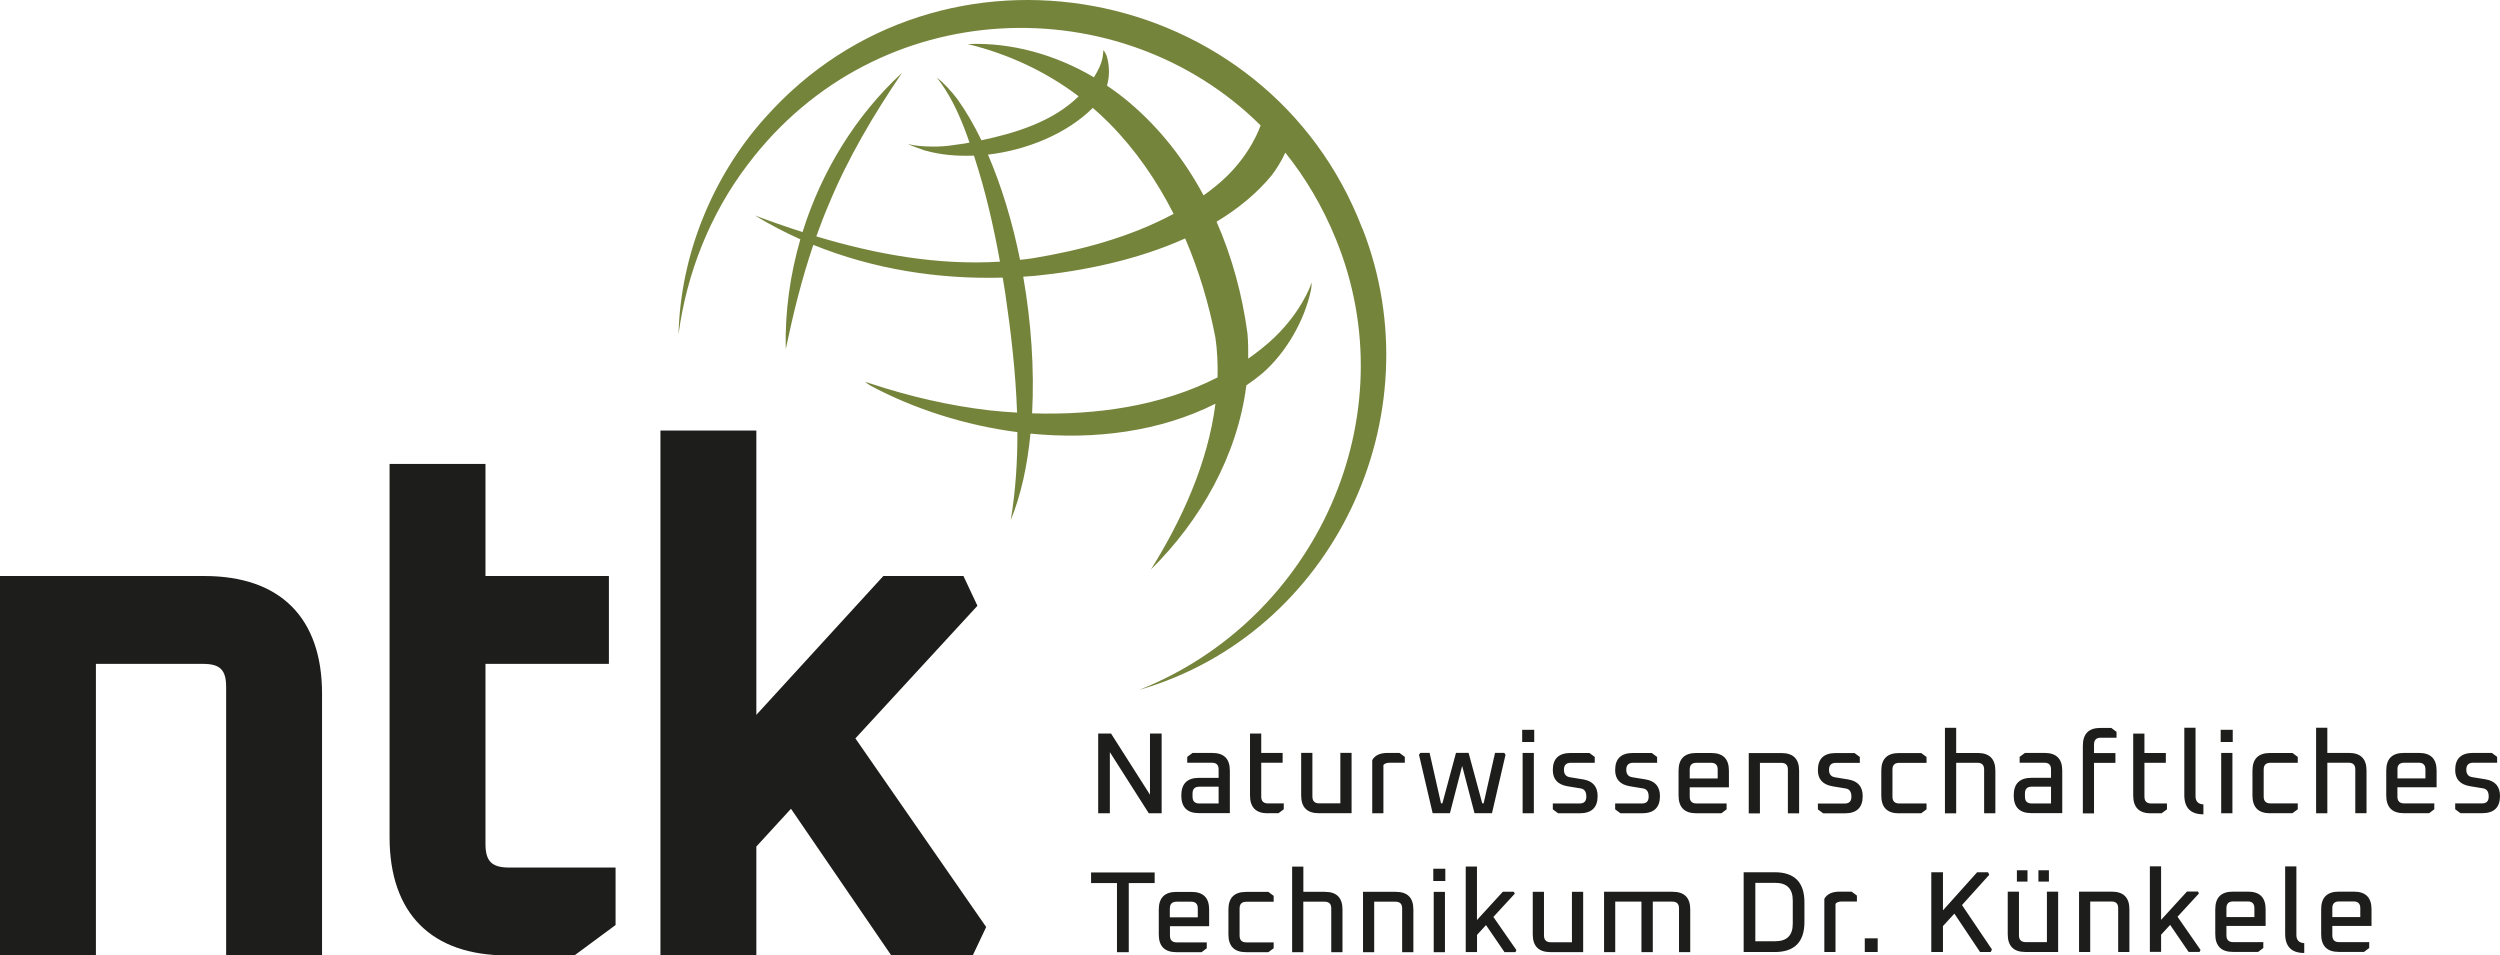
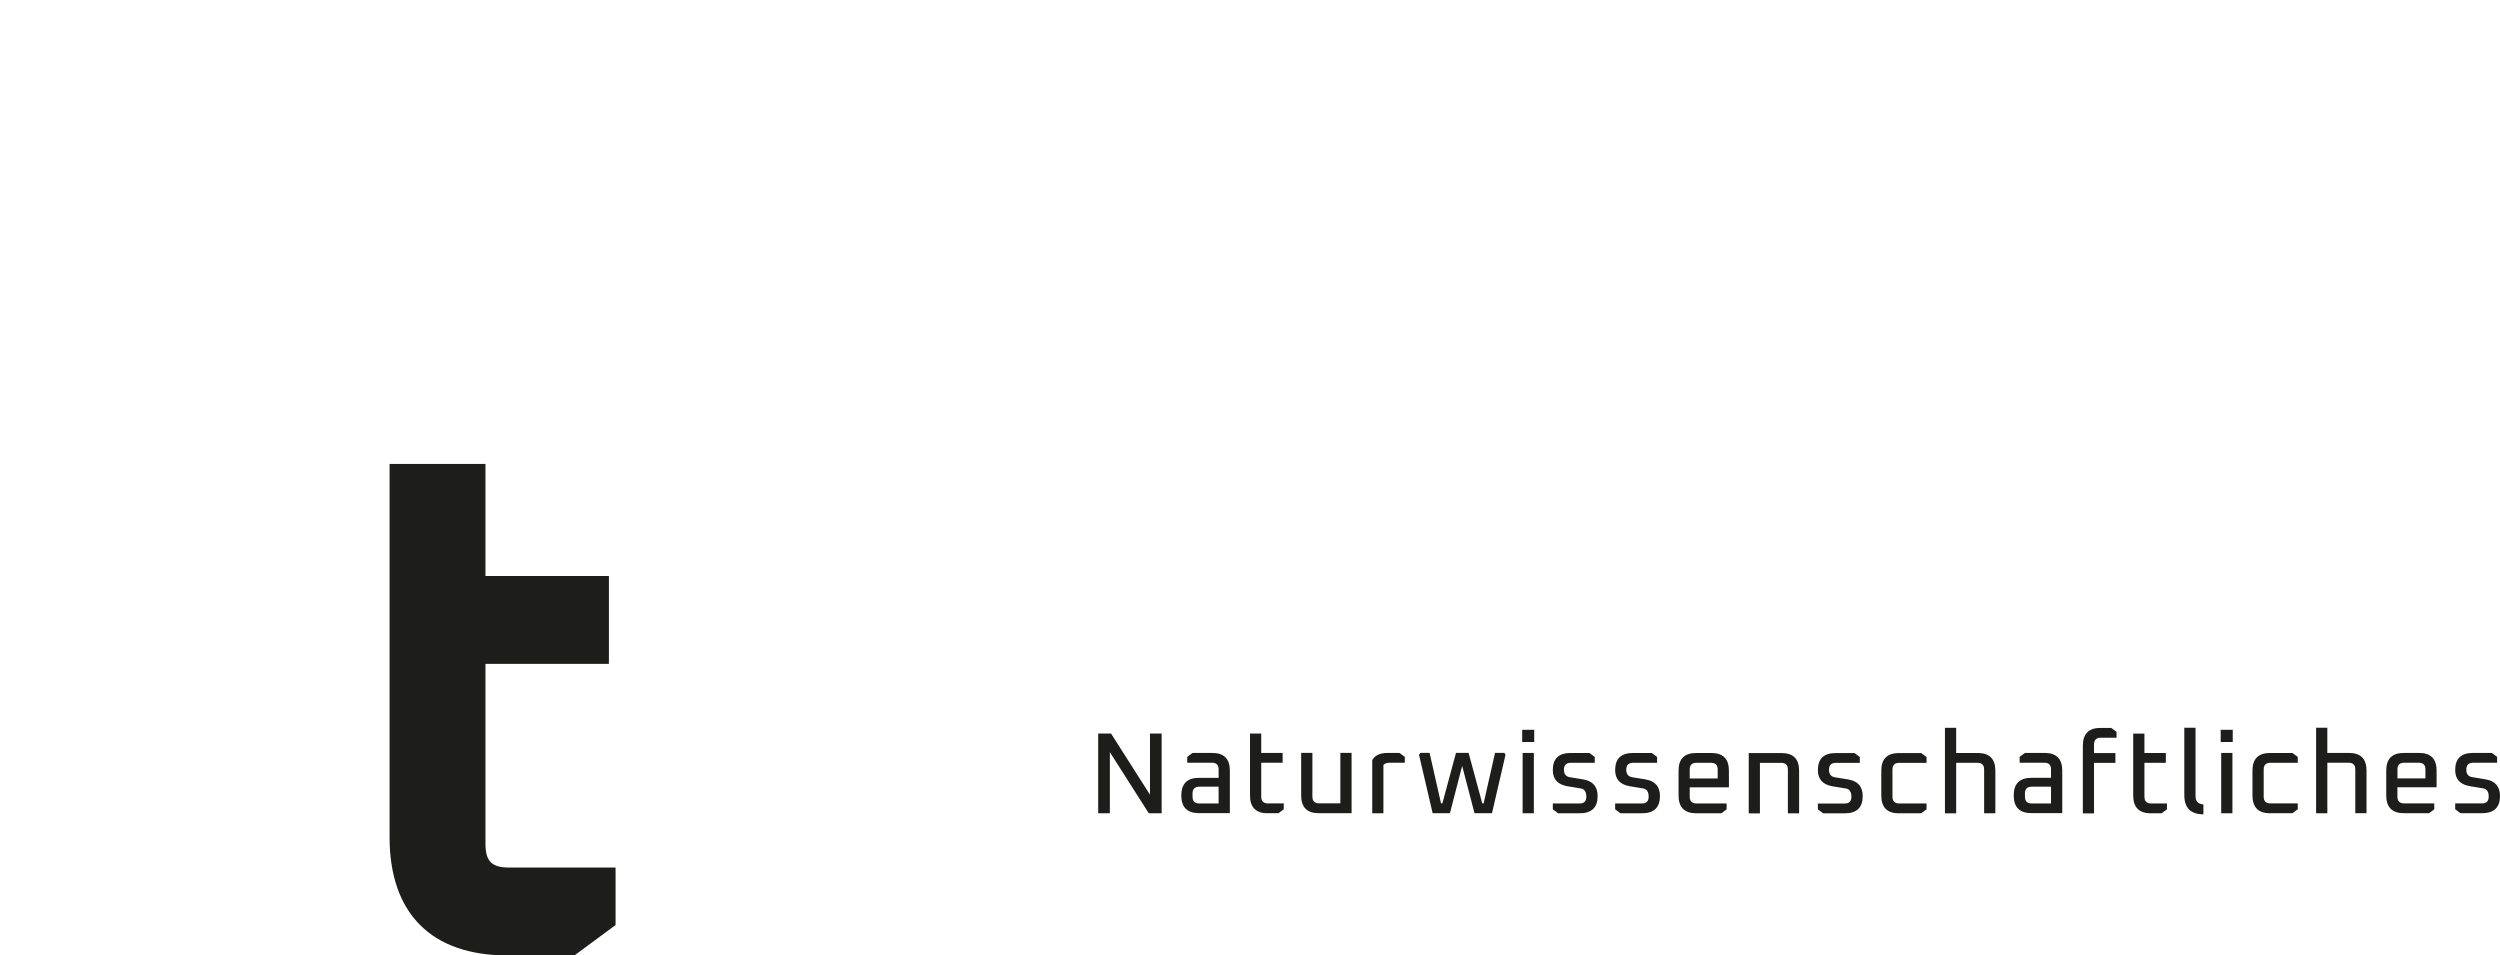
<svg xmlns="http://www.w3.org/2000/svg" id="Ebene_2" viewBox="0 0 400.64 153.11">
  <defs>
    <style>.cls-1{fill:#1d1d1b;}.cls-2{fill:#75843b;}</style>
  </defs>
  <g id="Ebene_1-2">
    <g id="b">
      <g id="c">
        <g>
          <g>
-             <path class="cls-1" d="M373.77,145.53c0-.72,.36-1.07,1.09-1.07h2.32c.72,0,1.07,.36,1.07,1.07v1.44h-4.48v-1.44Zm1.04,7.02h4.04l.83-.63v-.94h-4.82c-.73,0-1.09-.36-1.09-1.09v-1.5h6.28v-2.67c0-1.89-.94-2.83-2.83-2.83h-2.41c-1.89,0-2.83,.94-2.83,2.83v3.98c0,1.9,.94,2.85,2.83,2.85m-5.54,.17v-1.57c-.84-.05-1.26-.49-1.26-1.32v-10.98h-1.8v10.8c0,2.05,1.02,3.07,3.06,3.07m-12.47-7.19c0-.72,.36-1.07,1.09-1.07h2.32c.72,0,1.07,.36,1.07,1.07v1.44h-4.48v-1.44Zm1.04,7.02h4.04l.83-.63v-.94h-4.82c-.73,0-1.09-.36-1.09-1.09v-1.5h6.28v-2.67c0-1.89-.94-2.83-2.83-2.83h-2.41c-1.89,0-2.83,.94-2.83,2.83v3.98c0,1.9,.95,2.85,2.83,2.85m-11.51,0v-2.76l1.45-1.57,2.96,4.33h1.76l.15-.32-3.69-5.32,3.43-3.72-.15-.32h-1.76l-4.15,4.54v-8.58h-1.8v13.71h1.8Zm-11.36,.01v-8.09h3.41c.72,0,1.07,.36,1.07,1.07v7.02h1.8v-6.84c0-1.89-.95-2.83-2.83-2.83h-5.24v9.67h1.79Zm-6.62-13.1h-1.68v1.82h1.68v-1.82Zm-3.43,0h-1.7v1.82h1.7v-1.82Zm-.33,13.1h5.24v-9.67h-1.8v8.09h-3.39c-.73,0-1.09-.36-1.09-1.09v-7h-1.8v6.82c0,1.9,.94,2.85,2.83,2.85m-13.21,0v-4.15l1.83-2,4.11,6.15h1.72l.19-.41-4.8-7.11,4.37-4.85-.2-.41h-1.74l-5.48,6.11v-6.11h-1.87v12.78h1.87Zm-10.46-2.19h-2.07v2.19h2.07v-2.19Zm-6.76,2.19v-7.72c.2-.25,.54-.37,1.02-.37h2.41v-.95l-.85-.63h-1.91c-1.21,0-2.03,.38-2.46,1.15v8.52h1.79Zm-12.85-11.08h3.18c1.88,0,2.82,.94,2.82,2.81v3.74c0,1.88-.94,2.81-2.82,2.81h-3.18v-9.37h0Zm3.09,11.09c3.19,0,4.78-1.61,4.78-4.82v-3.15c0-3.21-1.59-4.82-4.78-4.82h-4.96v12.78h4.96Zm-25.54,.01v-8.09h4.2v8.09h1.82v-8.09h3.13c.71,0,1.07,.36,1.07,1.07v7.02h1.8v-6.84c0-1.89-.94-2.83-2.83-2.83h-10.98v9.67h1.79Zm-10.38,0h5.24v-9.67h-1.8v8.09h-3.39c-.73,0-1.09-.36-1.09-1.09v-7h-1.8v6.82c0,1.9,.95,2.85,2.83,2.85m-11.76,0v-2.76l1.44-1.57,2.96,4.33h1.76l.15-.32-3.69-5.32,3.43-3.72-.15-.32h-1.76l-4.15,4.54v-8.58h-1.8v13.71h1.81Zm-5.14-9.66h-1.8v9.67h1.8v-9.67Zm.06-3.7h-1.93v1.96h1.93v-1.96Zm-11.4,13.37v-8.09h3.41c.72,0,1.07,.36,1.07,1.07v7.02h1.8v-6.84c0-1.89-.94-2.83-2.83-2.83h-5.24v9.67h1.79Zm-11.36,0v-8.09h3.41c.72,0,1.07,.36,1.07,1.07v7.02h1.8v-6.84c0-1.89-.94-2.83-2.83-2.83h-3.44v-4.04h-1.8v13.71h1.79Zm-9.17,0h3.57l.85-.63v-.94h-4.37c-.73,0-1.09-.36-1.09-1.09v-4.35c0-.72,.36-1.07,1.09-1.07h4.37v-.95l-.85-.63h-3.57c-1.89,0-2.83,.94-2.83,2.83v3.98c0,1.9,.94,2.85,2.83,2.85m-12.21-7.02c0-.72,.36-1.07,1.09-1.07h2.31c.72,0,1.07,.36,1.07,1.07v1.44h-4.48v-1.44h0Zm1.04,7.02h4.04l.83-.63v-.94h-4.81c-.73,0-1.09-.36-1.09-1.09v-1.5h6.28v-2.67c0-1.89-.94-2.83-2.83-2.83h-2.41c-1.89,0-2.83,.94-2.83,2.83v3.98c0,1.9,.94,2.85,2.83,2.85m-9.53-11.08v11.08h1.89v-11.08h4.15v-1.7h-10.19v1.7h4.15Z" />
            <path class="cls-1" d="M394.32,130.32h3.45c1.91,0,2.87-.92,2.87-2.76,0-1.52-.77-2.41-2.32-2.67l-2.15-.35c-.62-.11-.93-.51-.93-1.2,0-.74,.37-1.11,1.11-1.11h3.83v-.94l-.85-.63h-3.02c-1.9,0-2.85,.91-2.85,2.74,0,1.46,.78,2.32,2.35,2.59l2.13,.35c.59,.1,.89,.53,.89,1.3s-.36,1.11-1.09,1.11h-4.28v.94l.85,.63h0Zm-10.12-7.02c0-.72,.37-1.07,1.09-1.07h2.32c.72,0,1.08,.36,1.08,1.07v1.44h-4.48v-1.44h0Zm1.04,7.02h4.04l.83-.63v-.94h-4.82c-.73,0-1.09-.36-1.09-1.09v-1.5h6.28v-2.67c0-1.89-.94-2.83-2.83-2.83h-2.41c-1.89,0-2.83,.94-2.83,2.83v3.98c0,1.9,.94,2.85,2.83,2.85m-12.27,0v-8.09h3.41c.72,0,1.07,.36,1.07,1.07v7.02h1.8v-6.83c0-1.89-.94-2.83-2.83-2.83h-3.45v-4.04h-1.8v13.71h1.8Zm-9.17,0h3.58l.85-.63v-.94h-4.37c-.73,0-1.09-.36-1.09-1.09v-4.35c0-.72,.36-1.07,1.09-1.07h4.37v-.94l-.85-.63h-3.58c-1.89,0-2.83,.94-2.83,2.83v3.98c0,1.9,.95,2.85,2.83,2.85m-6.04-9.67h-1.8v9.67h1.8v-9.67Zm.05-3.71h-1.93v1.96h1.93v-1.96Zm-4.7,13.54v-1.58c-.84-.05-1.26-.49-1.26-1.31v-10.98h-1.8v10.8c0,2.05,1.02,3.08,3.06,3.08m-8.41-.17h1.72l.85-.63v-.94h-2.52c-.73,0-1.09-.36-1.09-1.09v-5.43h3.43v-1.57h-3.43v-3.11h-1.8v9.93c0,1.9,.95,2.85,2.83,2.85m-9.11,0v-8.09h3.43v-1.57h-3.43v-1.37c0-.73,.36-1.09,1.09-1.09h2.52v-.94l-.85-.63h-1.72c-1.89,0-2.83,.95-2.83,2.85v10.85h1.79Zm-11.07-3.18c0-.73,.36-1.09,1.09-1.09h3.09v2.69h-3.09c-.73,0-1.09-.36-1.09-1.09v-.5h0Zm5.98,3.16v-6.83c0-1.89-.95-2.83-2.83-2.83h-3.15l-.85,.63v.94h3.96c.72,0,1.07,.36,1.07,1.07v1.35h-3.13c-1.9,0-2.85,.94-2.85,2.83s.95,2.83,2.85,2.83h4.93Zm-17,.01v-8.09h3.41c.72,0,1.07,.36,1.07,1.07v7.02h1.8v-6.83c0-1.89-.95-2.83-2.83-2.83h-3.45v-4.04h-1.8v13.71h1.8Zm-9.17,0h3.57l.85-.63v-.94h-4.37c-.73,0-1.09-.36-1.09-1.09v-4.35c0-.72,.36-1.07,1.09-1.07h4.37v-.94l-.85-.63h-3.57c-1.89,0-2.83,.94-2.83,2.83v3.98c0,1.9,.94,2.85,2.83,2.85m-12.13,0h3.45c1.91,0,2.87-.92,2.87-2.76,0-1.52-.77-2.41-2.32-2.67l-2.15-.35c-.62-.11-.93-.51-.93-1.2,0-.74,.37-1.11,1.11-1.11h3.83v-.94l-.85-.63h-3.02c-1.9,0-2.85,.91-2.85,2.74,0,1.46,.78,2.32,2.35,2.59l2.13,.35c.59,.1,.89,.53,.89,1.3s-.36,1.11-1.09,1.11h-4.28v.94l.85,.63h0Zm-10.15,0v-8.09h3.41c.72,0,1.07,.36,1.07,1.07v7.02h1.8v-6.83c0-1.89-.94-2.83-2.83-2.83h-5.24v9.67h1.79Zm-11.25-7.03c0-.72,.36-1.07,1.09-1.07h2.32c.72,0,1.07,.36,1.07,1.07v1.44h-4.48v-1.44Zm1.04,7.02h4.04l.83-.63v-.94h-4.82c-.73,0-1.09-.36-1.09-1.09v-1.5h6.28v-2.67c0-1.89-.94-2.83-2.83-2.83h-2.41c-1.89,0-2.83,.94-2.83,2.83v3.98c0,1.9,.95,2.85,2.83,2.85m-12.13,0h3.45c1.91,0,2.87-.92,2.87-2.76,0-1.52-.77-2.41-2.32-2.67l-2.15-.35c-.62-.11-.93-.51-.93-1.2,0-.74,.37-1.11,1.11-1.11h3.83v-.94l-.85-.63h-3.02c-1.9,0-2.85,.91-2.85,2.74,0,1.46,.78,2.32,2.35,2.59l2.13,.35c.59,.1,.89,.53,.89,1.3s-.36,1.11-1.09,1.11h-4.28v.94l.85,.63h0Zm-9.98,0h3.44c1.91,0,2.87-.92,2.87-2.76,0-1.52-.77-2.41-2.32-2.67l-2.15-.35c-.62-.11-.93-.51-.93-1.2,0-.74,.37-1.11,1.11-1.11h3.83v-.94l-.85-.63h-3.02c-1.9,0-2.85,.91-2.85,2.74,0,1.46,.78,2.32,2.35,2.59l2.13,.35c.59,.1,.89,.53,.89,1.3s-.36,1.11-1.09,1.11h-4.28v.94l.85,.63h.02Zm-3.91-9.67h-1.8v9.67h1.8v-9.67Zm.06-3.71h-1.93v1.96h1.93v-1.96Zm-16.31,13.37h2.8l1.96-7.58,1.98,7.58h2.8l2.17-9.37-.2-.3h-1.48l-1.83,8.09h-.22l-2.19-8.09h-2.02l-2.18,8.09h-.22l-1.83-8.09h-1.48l-.22,.3,2.19,9.37h-.03Zm-7.86,0v-7.72c.2-.25,.54-.37,1.02-.37h2.41v-.94l-.85-.63h-1.91c-1.21,0-2.03,.38-2.46,1.15v8.52h1.79Zm-10.34,0h5.24v-9.67h-1.8v8.09h-3.39c-.73,0-1.09-.36-1.09-1.09v-7h-1.8v6.82c0,1.9,.94,2.85,2.83,2.85m-8.19,0h1.72l.85-.63v-.94h-2.52c-.73,0-1.09-.36-1.09-1.09v-5.43h3.43v-1.57h-3.43v-3.11h-1.8v9.93c0,1.9,.95,2.85,2.83,2.85m-12.04-3.17c0-.73,.36-1.09,1.09-1.09h3.09v2.69h-3.09c-.73,0-1.09-.36-1.09-1.09v-.5h0Zm5.98,3.16v-6.83c0-1.89-.94-2.83-2.83-2.83h-3.15l-.85,.63v.94h3.96c.72,0,1.07,.36,1.07,1.07v1.35h-3.13c-1.9,0-2.85,.94-2.85,2.83s.95,2.83,2.85,2.83h4.93Zm-19.23,.01v-9.8l6.24,9.8h2.06v-12.78h-1.87v9.8l-6.24-9.8h-2.06v12.78h1.87Z" />
-             <path class="cls-2" d="M194.78,54.11c.3,2.12,.39,4.25,.34,6.37-8.98,4.61-19.53,6.08-29.72,5.76,.38-7-.14-14.58-1.42-21.9,.61-.04,1.23-.08,1.84-.13,7.67-.76,16.42-2.53,24.11-6,2.2,5.12,3.81,10.51,4.85,15.91m-36.46-29.34c6.27-.73,12.65-3.35,16.81-7.49,.92,.8,1.82,1.63,2.68,2.5,4.17,4.22,7.57,9.16,10.27,14.48-6.94,3.73-14.87,5.85-22.6,7.12-.67,.1-1.34,.18-2.01,.25-1.22-6.05-2.97-11.84-5.15-16.88m60.01,11.89C203.17-2.99,150.74-12.91,122.53,18.96c-8.45,9.45-13.5,22.09-13.79,34.61,1.32-9.91,5.13-19.37,11.06-27.16,20.84-27.67,59.92-28.47,82.22-6.31-.2,.56-.47,1.19-.79,1.83-1.53,3.09-3.77,5.78-6.45,7.94-.62,.5-1.25,.98-1.9,1.44-3.04-5.65-7-10.77-11.95-14.93-1.12-.95-2.3-1.83-3.53-2.66,.47-1.61,.36-3.22,.04-4.46-.21-.79-.61-1.22-.61-1.22,0,0-.05,.57-.09,.86-.16,1.26-.76,2.41-1.43,3.49-6.12-3.61-13.19-5.63-20.23-5.33,6.52,1.59,12.55,4.41,17.78,8.37-4.08,4.01-9.94,5.86-15.58,7.05-1.19-2.47-2.5-4.71-3.91-6.67-.97-1.24-2.01-2.42-3.23-3.38,1.91,2.45,3.24,5.18,4.35,8.01,.31,.8,.6,1.61,.88,2.41-.24,.05-.49,.1-.73,.14l-2.13,.3c-1.41,.24-4.74,.35-6.95-.19-.16,.01,2.48,.98,2.65,1.02h.05c2.39,.69,5.07,.93,7.82,.82,1.82,5.54,3.13,11.24,4.17,16.99-9.89,.62-19.83-1.16-29.43-4.05,.61-1.71,1.26-3.41,1.98-5.09,3.09-7.49,7.19-14.38,11.75-21.11-7.44,6.85-12.91,15.81-15.94,25.51-2.58-.83-5.13-1.72-7.65-2.67,2.36,1.44,4.8,2.71,7.3,3.83-1.66,5.73-2.48,11.68-2.34,17.61,1.19-5.69,2.57-11.28,4.42-16.72,9.56,3.88,19.99,5.54,30.35,5.25,.14,.82,.27,1.63,.4,2.44,.93,6.36,1.68,12.77,1.9,19.19-1.49-.09-2.96-.2-4.42-.36-6.45-.75-12.79-2.23-18.96-4.26-.08-.03-.96-.32-.96-.32,0,0,.48,.42,.85,.62,6.99,3.74,15.16,6.36,23.54,7.45,.02,4.7-.28,9.4-1.06,14.09,1.62-3.94,2.66-8.68,3.16-13.85,10.28,1.02,20.75-.32,29.64-4.79-1.19,9.42-5.36,18.6-10.34,26.56,7.94-7.82,13.89-18.31,15.29-29.5,.85-.59,1.7-1.21,2.51-1.88,3.84-3.31,6.83-8.5,7.86-13.45,.08-.4,.09-1.18,.09-1.18,0,0-.25,.75-.39,1.07-1.33,2.94-3.29,5.58-5.63,7.82-1.31,1.23-2.7,2.33-4.14,3.34,.02-1.35,0-2.71-.12-4.07-.82-6.11-2.45-12.19-4.95-17.88,3.38-2.04,6.42-4.49,8.86-7.46,.62-.82,1.51-2.17,2.16-3.61,3.23,4.03,5.98,8.64,8.09,13.83,11.66,28.47-3.12,61.01-31.51,72.27,31.17-9.01,47.54-43.93,35.78-73.95" />
          </g>
-           <polygon class="cls-1" points="105.84 69 105.84 153.11 121.21 153.11 121.21 135.66 126.76 129.61 142.83 153.11 155.89 153.11 158.04 148.56 137.08 118.33 156.64 97.08 154.4 92.31 141.56 92.31 121.21 114.56 121.21 69 105.84 69" />
          <g>
-             <path class="cls-1" d="M51.61,111.16v41.95h-15.37v-43.02c0-2.73-.97-3.7-3.7-3.7H15.37v46.72H0v-60.8H32.75c12.16,0,18.86,6.69,18.86,18.85" />
            <path class="cls-1" d="M98.65,139.03v9.21l-6.59,4.87h-10.77c-12.16,0-18.86-6.73-18.86-18.96v-59.8h15.37v17.96h19.78v14.08h-19.78v28.83c0,2.81,1,3.81,3.81,3.81h17.04Z" />
          </g>
        </g>
      </g>
    </g>
  </g>
</svg>